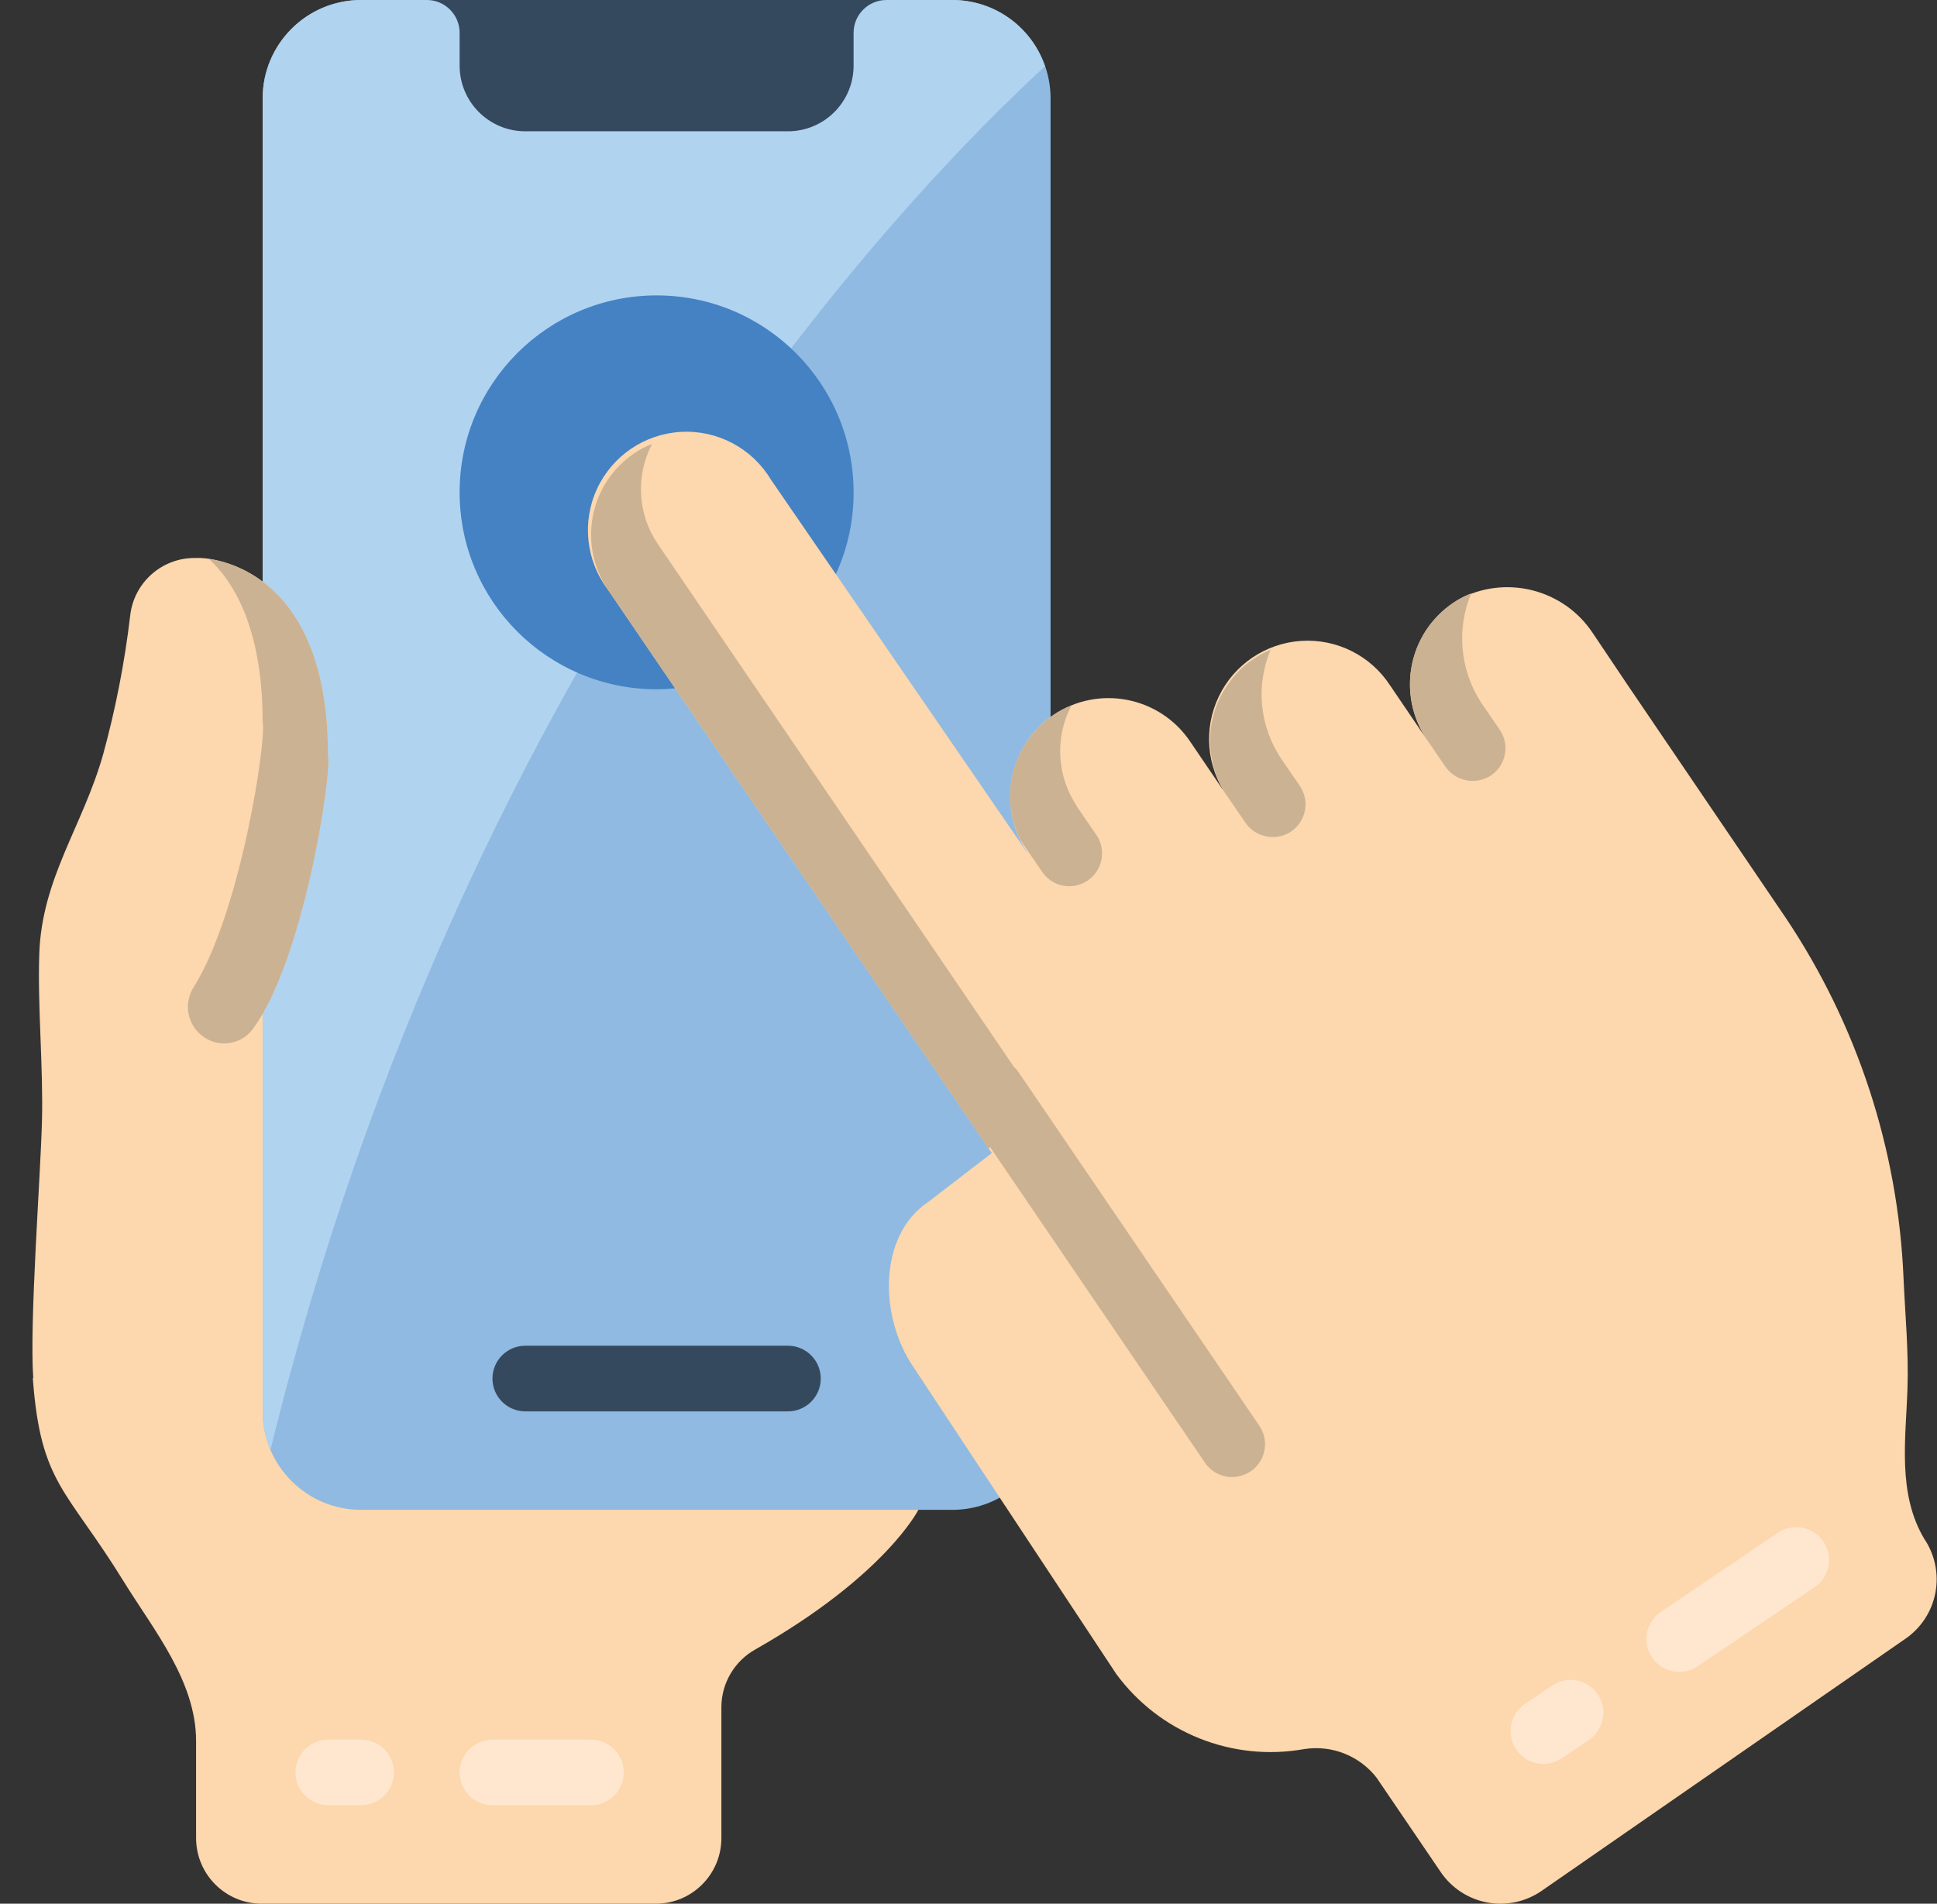
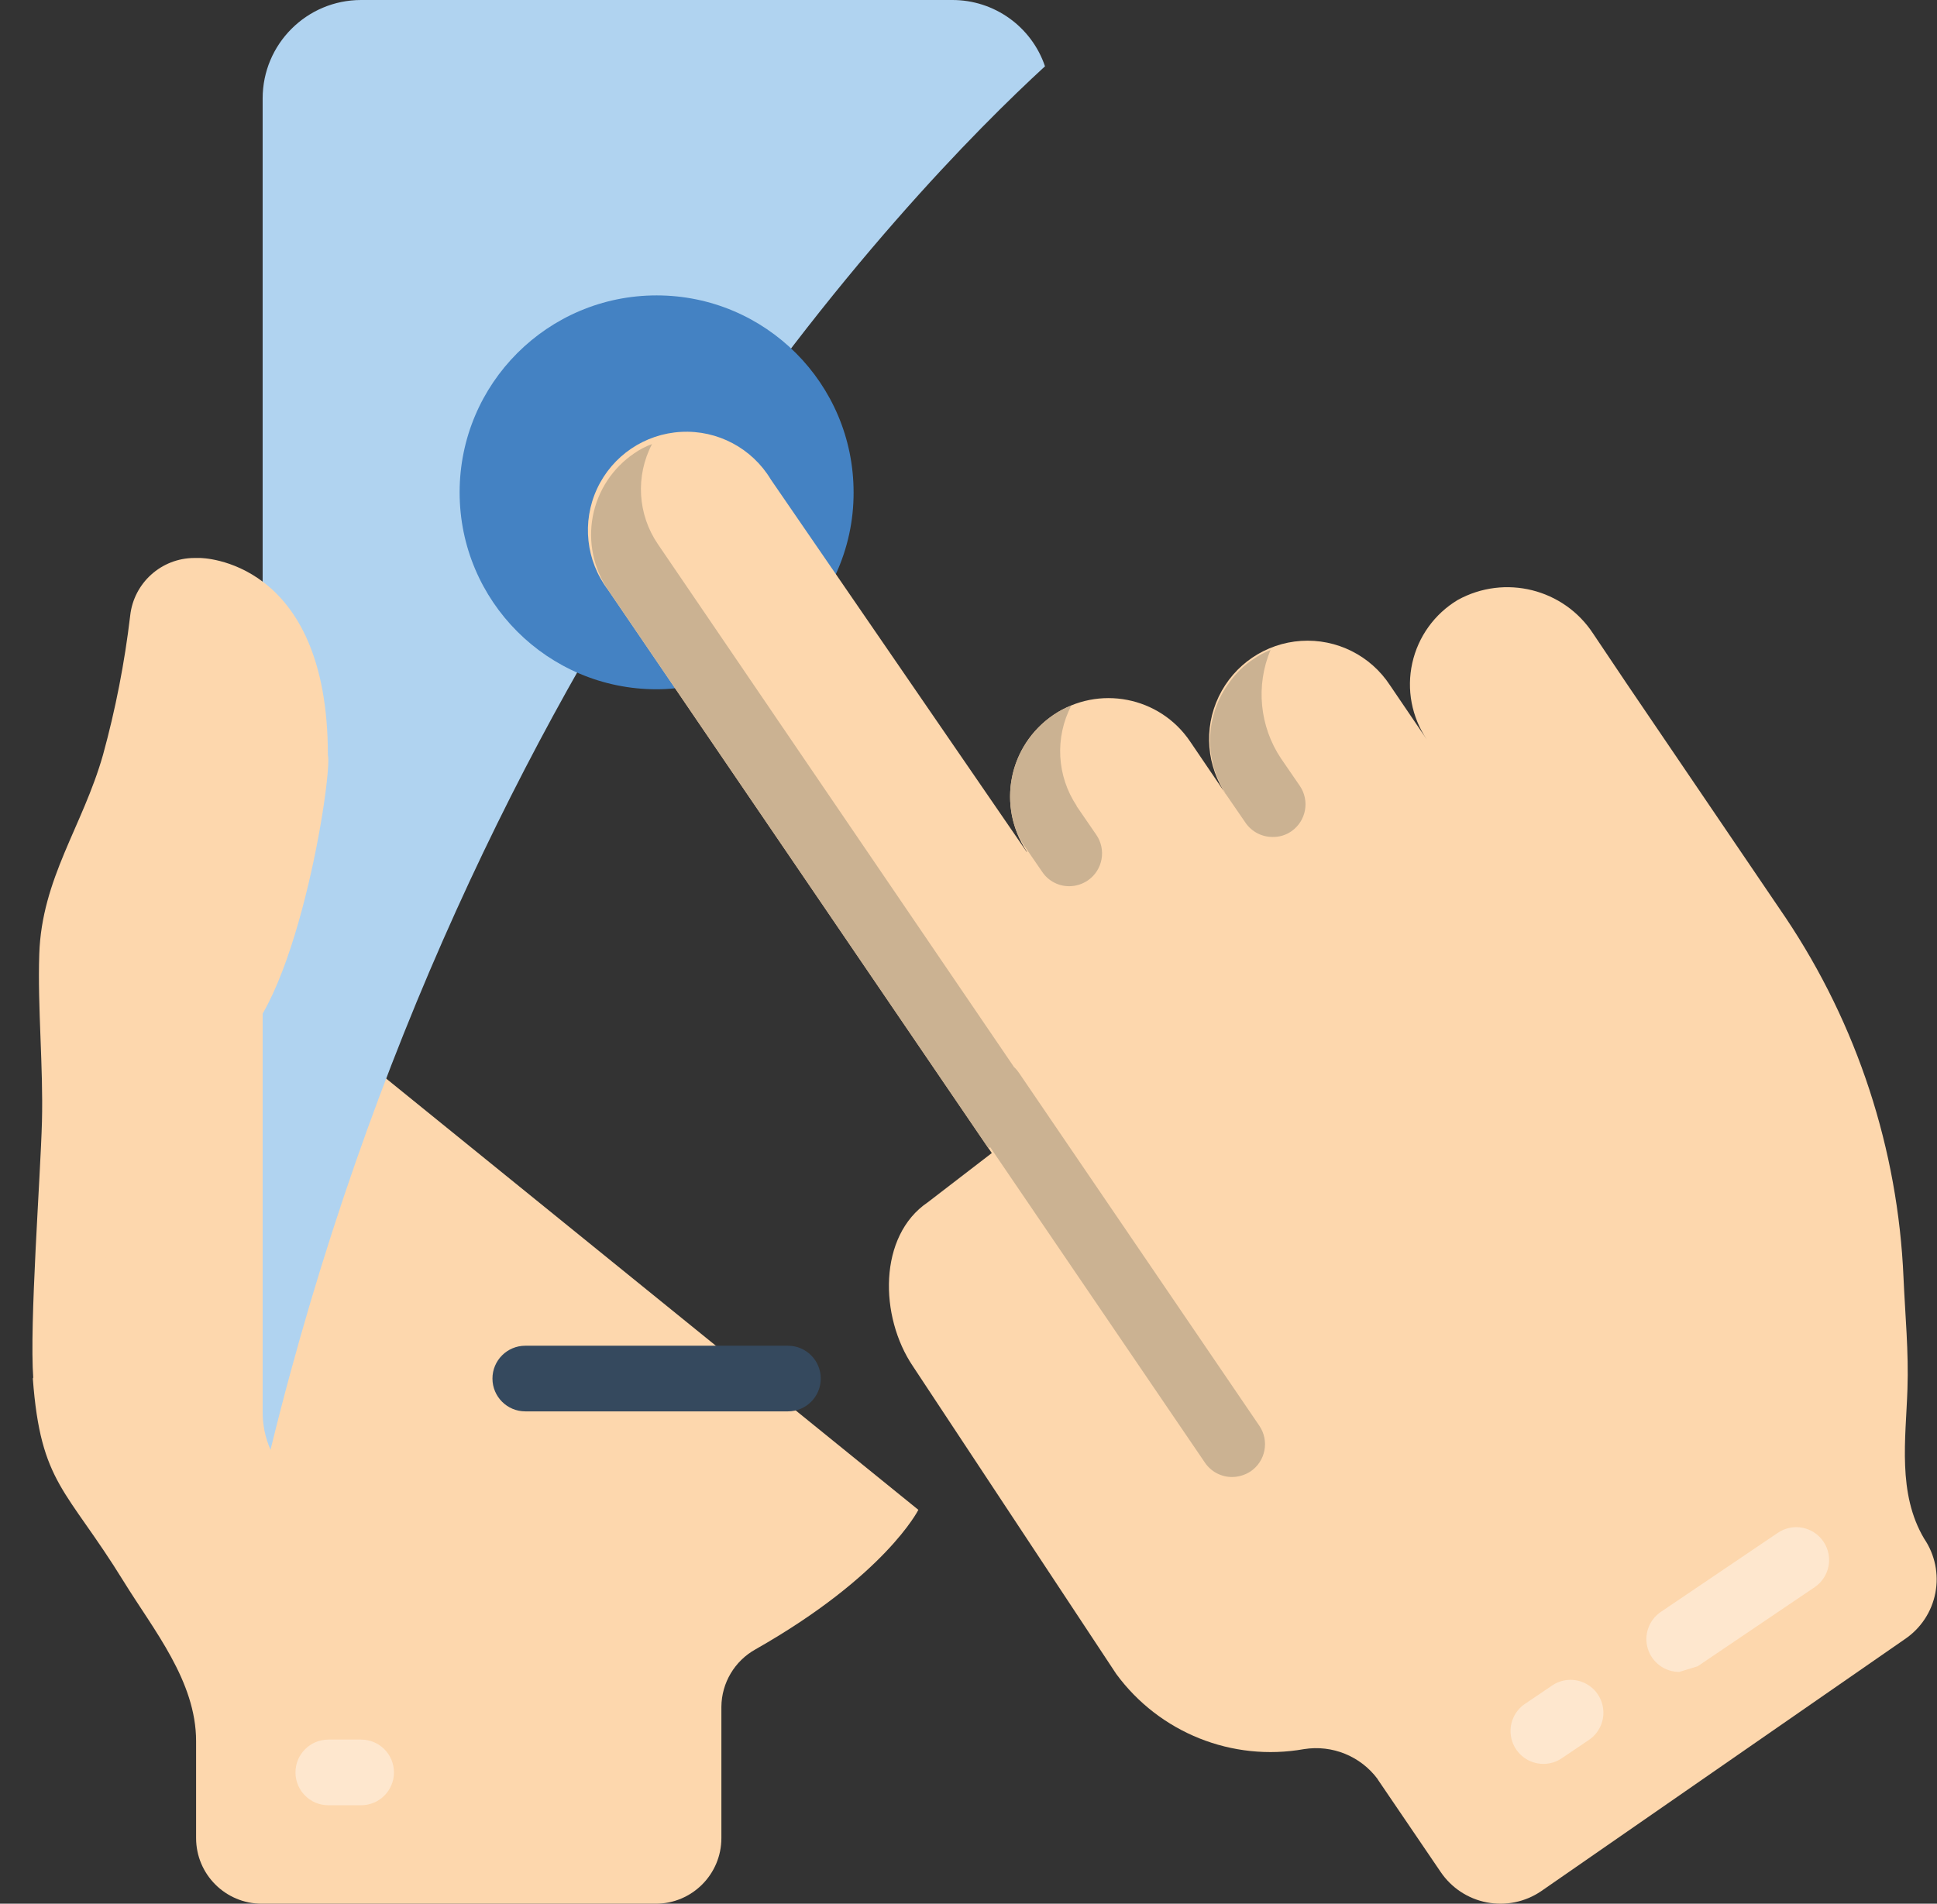
<svg xmlns="http://www.w3.org/2000/svg" width="59px" height="58px" viewBox="0 0 59 58" version="1.1">
  <rect x="0" y="0" width="59" height="58" fill="#333333" stroke="none" />
  <title>063 - Mobile Single Tap</title>
  <desc>Created with Sketch.</desc>
  <defs />
  <g id="Page-1" stroke="none" stroke-width="1" fill="none" fill-rule="evenodd">
    <g id="063---Mobile-Single-Tap" fill-rule="nonzero">
      <path d="M7,29 L27.973,46 C27.973,46 26.973,48 23.016,50.248 C22.378,50.601 21.979,51.271 21.973,52 L21.973,56 C21.973,57.105 21.078,58 19.973,58 L7.973,58 C6.868,58 5.973,57.105 5.973,56 L5.973,53.049 C5.973,51.217 4.682,49.666 3.765,48.178 C2.023,45.351 1.24,45.219 1,42 L7,29 Z" id="Shape" fill="#FDD7AD" />
-       <path d="M32,42.82 L32,43 C32.002,43.063 31.998,43.127 31.99,43.19 C31.897,44.772 30.585,46.005 29,46 L11,46 C9.343,46 8,44.657 8,43 L8,3 C8,1.343 9.343,2.22044605e-16 11,0 L29,0 C30.657,2.22044605e-16 32,1.343 32,3 L32,42.82 Z" id="Shape" fill="#90BAE1" />
      <path d="M11,55 L10,55 C9.448,55 9,54.552 9,54 C9,53.448 9.448,53 10,53 L11,53 C11.552,53 12,53.448 12,54 C12,54.552 11.552,55 11,55 Z" id="Shape" fill="#FEE7CE" />
-       <path d="M18,55 L15,55 C14.448,55 14,54.552 14,54 C14,53.448 14.448,53 15,53 L18,53 C18.552,53 19,53.448 19,54 C19,54.552 18.552,55 18,55 Z" id="Shape" fill="#FEE7CE" />
      <path d="M31.83,2.02 C27.78,5.74 14.25,19.62 8.24,44.17 C8.078,43.801 7.996,43.403 8,43 L8,3 C8,1.343 9.343,9.39979567e-16 11,7.17934962e-16 L29,7.17934962e-16 C30.279,-0.005 31.419,0.808 31.83,2.02 Z" id="Shape" fill="#B0D3F0" />
-       <path d="M28,0 L27,0 C26.448,0 26,0.448 26,1 L26,2 C26,3.105 25.105,4 24,4 L16,4 C14.895,4 14,3.105 14,2 L14,1 C14,0.448 13.552,0 13,0 L12,0" id="Shape" fill="#35495E" />
      <path d="M24,43 L16,43 C15.448,43 15,42.552 15,42 C15,41.448 15.448,41 16,41 L24,41 C24.552,41 25,41.448 25,42 C25,42.552 24.552,43 24,43 Z" id="Shape" fill="#35495E" />
      <path d="M1.014,42 C0.891,40.346 1.235,35.836 1.278,34.167 C1.321,32.498 1.142,30.688 1.196,29.067 C1.273,26.757 2.515,25.183 3.137,23 C3.519,21.609 3.796,20.192 3.965,18.76 C4.073,17.762 4.913,17.004 5.917,17 L6.094,17 C6.094,17 9.987,17 9.987,23 C10.136,23.6 8.987,31 6.987,32 L1.014,42 Z" id="Shape" fill="#FDD7AD" />
-       <path d="M6.325,31.666 C6.045,31.521 5.84,31.264 5.76,30.959 C5.68,30.654 5.733,30.33 5.905,30.066 C7.339,27.775 8.126,22.5 8,22 C8,19.32 7.23,17.84 6.37,17.03 C7.27,17.16 9.99,17.99 9.99,23 C10.122,23.528 9.247,29.324 7.672,31.387 C7.347,31.789 6.783,31.906 6.325,31.666 Z" id="Shape" fill="#CBB292" />
      <path d="M25.46,17.49 C25.819,16.709 26.003,15.859 26,15 C26,11.686 23.314,9 20,9 C16.686,9 14,11.686 14,15 C14,18.314 16.686,21 20,21 C20.187,21 20.374,20.99 20.56,20.97 L25.46,17.49 Z" id="Shape" fill="#4482C3" />
      <path d="M58.02,49.94 L46.94,57.62 C46.456,57.948 45.862,58.071 45.288,57.96 C44.713,57.85 44.207,57.515 43.88,57.03 L41.97,54.22 C41.97,54.21 41.96,54.21 41.96,54.2 C41.441,53.504 40.578,53.153 39.72,53.29 C37.533,53.679 35.315,52.791 34,51 L27.81,41.63 C26.78,40.11 26.75,37.65 28.26,36.63 L30.21,35.13 L18.52,17.97 C17.847,17.086 17.718,15.902 18.185,14.893 C18.652,13.885 19.638,13.217 20.747,13.158 C21.857,13.098 22.908,13.657 23.48,14.61 L31.27,25.95 L31.28,25.95 C30.355,24.574 30.717,22.709 32.09,21.78 C33.463,20.857 35.324,21.219 36.25,22.59 L37.37,24.24 C36.749,23.352 36.654,22.199 37.123,21.222 C37.591,20.245 38.55,19.597 39.631,19.526 C40.713,19.455 41.748,19.973 42.34,20.88 L43.46,22.53 C42.999,21.848 42.839,21.007 43.017,20.203 C43.195,19.399 43.695,18.704 44.4,18.28 C45.834,17.488 47.636,17.937 48.53,19.31 L49.55,20.83 L54.39,27.96 C56.571,31.218 57.813,35.013 57.98,38.93 C58.03,40.06 58.14,41.19 58.1,42.32 C58.05,43.84 57.79,45.5 58.61,46.88 C58.938,47.364 59.061,47.958 58.95,48.532 C58.84,49.107 58.505,49.613 58.02,49.94 Z" id="Shape" fill="#FDD7AD" />
      <path d="M47.01,53.74 C46.571,53.74 46.183,53.453 46.054,53.033 C45.925,52.613 46.085,52.158 46.449,51.912 L47.277,51.352 C47.573,51.151 47.953,51.124 48.275,51.28 C48.596,51.436 48.81,51.751 48.836,52.108 C48.862,52.464 48.696,52.807 48.4,53.008 L47.572,53.568 C47.406,53.681 47.21,53.741 47.01,53.74 Z" id="Shape" fill="#FEE7CE" />
-       <path d="M51.15,50.938 C50.71,50.939 50.321,50.652 50.192,50.231 C50.063,49.811 50.224,49.355 50.589,49.109 L54.152,46.7 C54.61,46.39 55.231,46.51 55.541,46.968 C55.851,47.426 55.731,48.047 55.273,48.357 L51.71,50.766 C51.545,50.878 51.35,50.938 51.15,50.938 Z" id="Shape" fill="#FEE7CE" />
+       <path d="M51.15,50.938 C50.71,50.939 50.321,50.652 50.192,50.231 C50.063,49.811 50.224,49.355 50.589,49.109 L54.152,46.7 C54.61,46.39 55.231,46.51 55.541,46.968 C55.851,47.426 55.731,48.047 55.273,48.357 L51.71,50.766 Z" id="Shape" fill="#FEE7CE" />
      <path d="M38.09,44.83 C37.923,44.939 37.729,44.998 37.53,45 C37.197,45.001 36.886,44.836 36.7,44.56 L30.16,34.95 L30.11,34.99 L18.52,17.97 C18.074,17.312 17.908,16.504 18.058,15.724 C18.208,14.944 18.662,14.255 19.32,13.81 C19.487,13.693 19.668,13.599 19.86,13.53 C19.352,14.502 19.421,15.675 20.04,16.58 L30.88,32.5 C30.88,32.51 30.89,32.52 30.91,32.53 C30.958,32.579 31.002,32.633 31.04,32.69 L38.36,43.44 C38.509,43.66 38.564,43.93 38.513,44.191 C38.463,44.452 38.31,44.682 38.09,44.83 Z" id="Shape" fill="#CBB292" />
      <path d="M33.14,26.82 C32.972,26.936 32.774,26.999 32.57,27 C32.242,27.002 31.935,26.841 31.75,26.57 L31.18,25.74 C31.148,25.697 31.121,25.65 31.1,25.6 L31.09,25.61 C30.576,24.6 30.681,23.387 31.36,22.48 C31.563,22.208 31.809,21.971 32.09,21.78 C32.257,21.663 32.438,21.569 32.63,21.5 C32.124,22.475 32.189,23.648 32.8,24.56 L32.79,24.56 C32.8,24.57 32.81,24.59 32.82,24.6 L33.39,25.43 C33.704,25.883 33.592,26.505 33.14,26.82 Z" id="Shape" fill="#CBB292" />
      <path d="M39.33,25.33 C39.165,25.443 38.97,25.502 38.77,25.5 C38.439,25.503 38.129,25.342 37.94,25.07 L37.37,24.24 C37.338,24.197 37.311,24.15 37.29,24.1 C36.664,23.072 36.724,21.767 37.44,20.8 C37.638,20.514 37.889,20.27 38.18,20.08 C38.342,19.967 38.517,19.873 38.7,19.8 C38.245,20.887 38.365,22.13 39.02,23.11 L39.59,23.94 C39.902,24.396 39.786,25.018 39.33,25.33 Z" id="Shape" fill="#CBB292" />
-       <path d="M45.42,23.62 C45.255,23.733 45.06,23.792 44.86,23.79 C44.529,23.793 44.219,23.632 44.03,23.36 L43.46,22.53 C43.43,22.486 43.403,22.439 43.38,22.39 C42.756,21.359 42.812,20.055 43.52,19.08 C43.758,18.759 44.057,18.487 44.4,18.28 C44.529,18.199 44.667,18.132 44.81,18.08 C44.358,19.169 44.471,20.41 45.11,21.4 L45.68,22.23 C45.992,22.686 45.876,23.308 45.42,23.62 Z" id="Shape" fill="#CBB292" />
    </g>
  </g>
</svg>